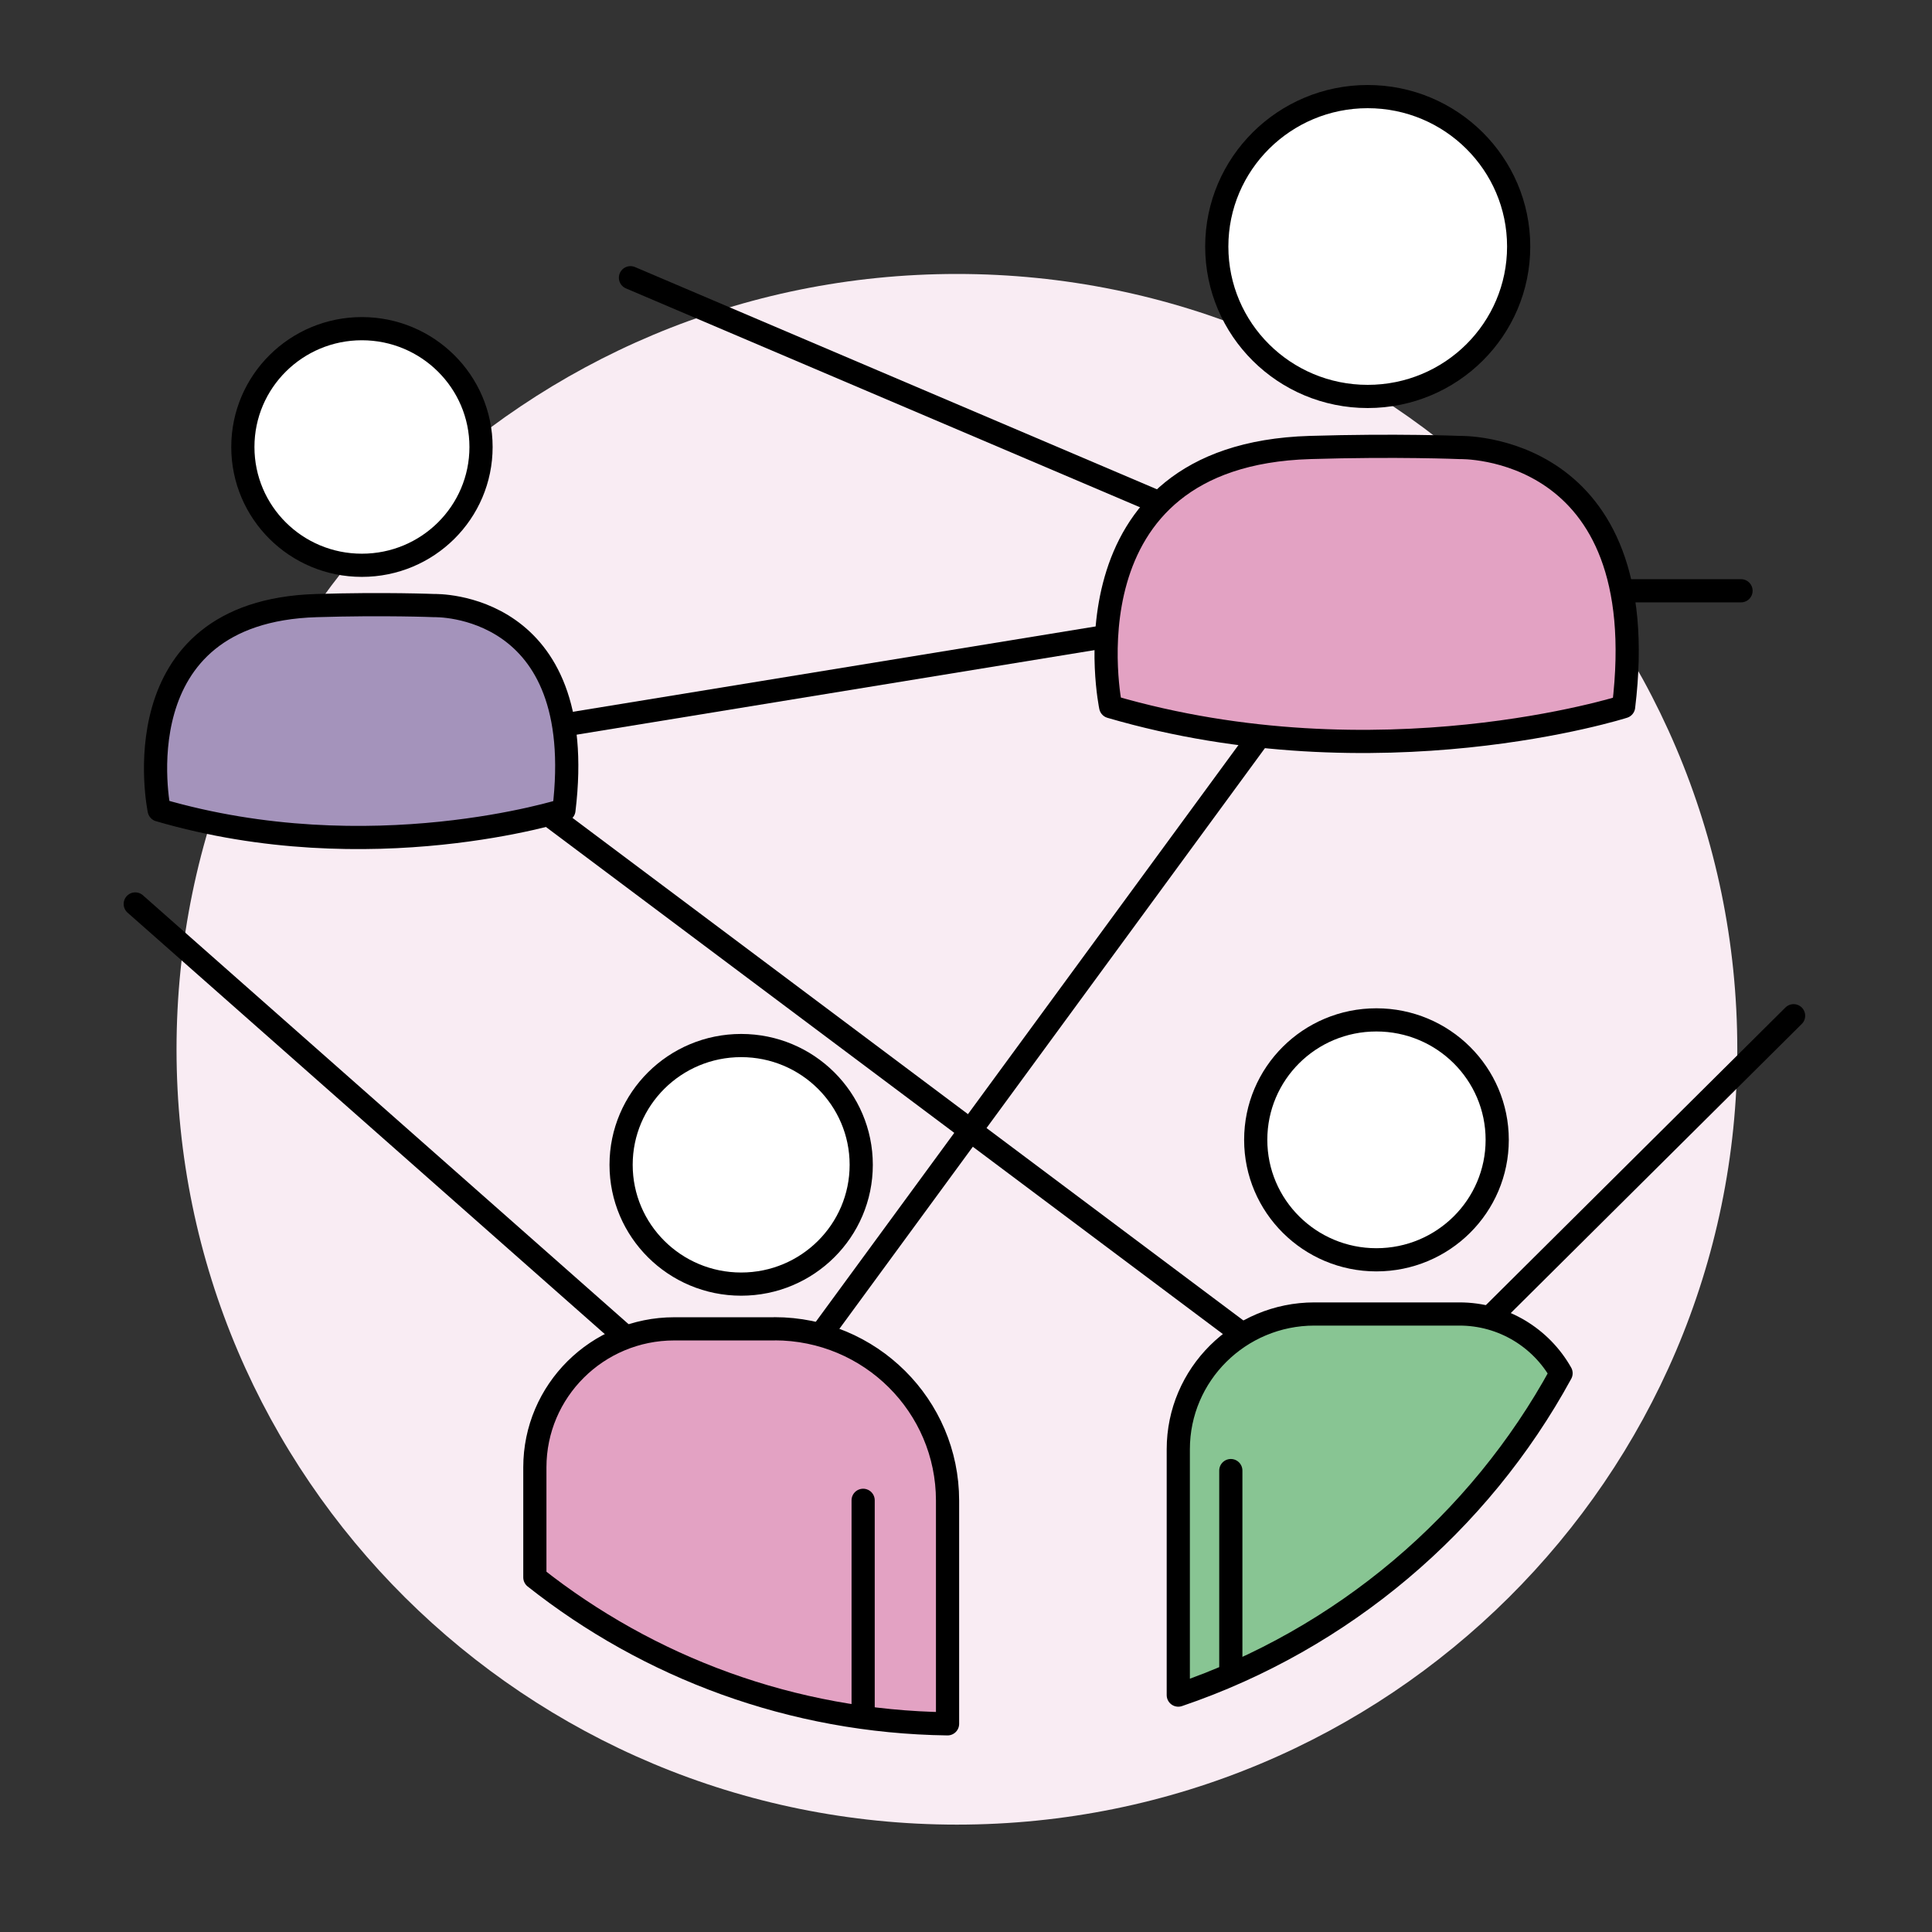
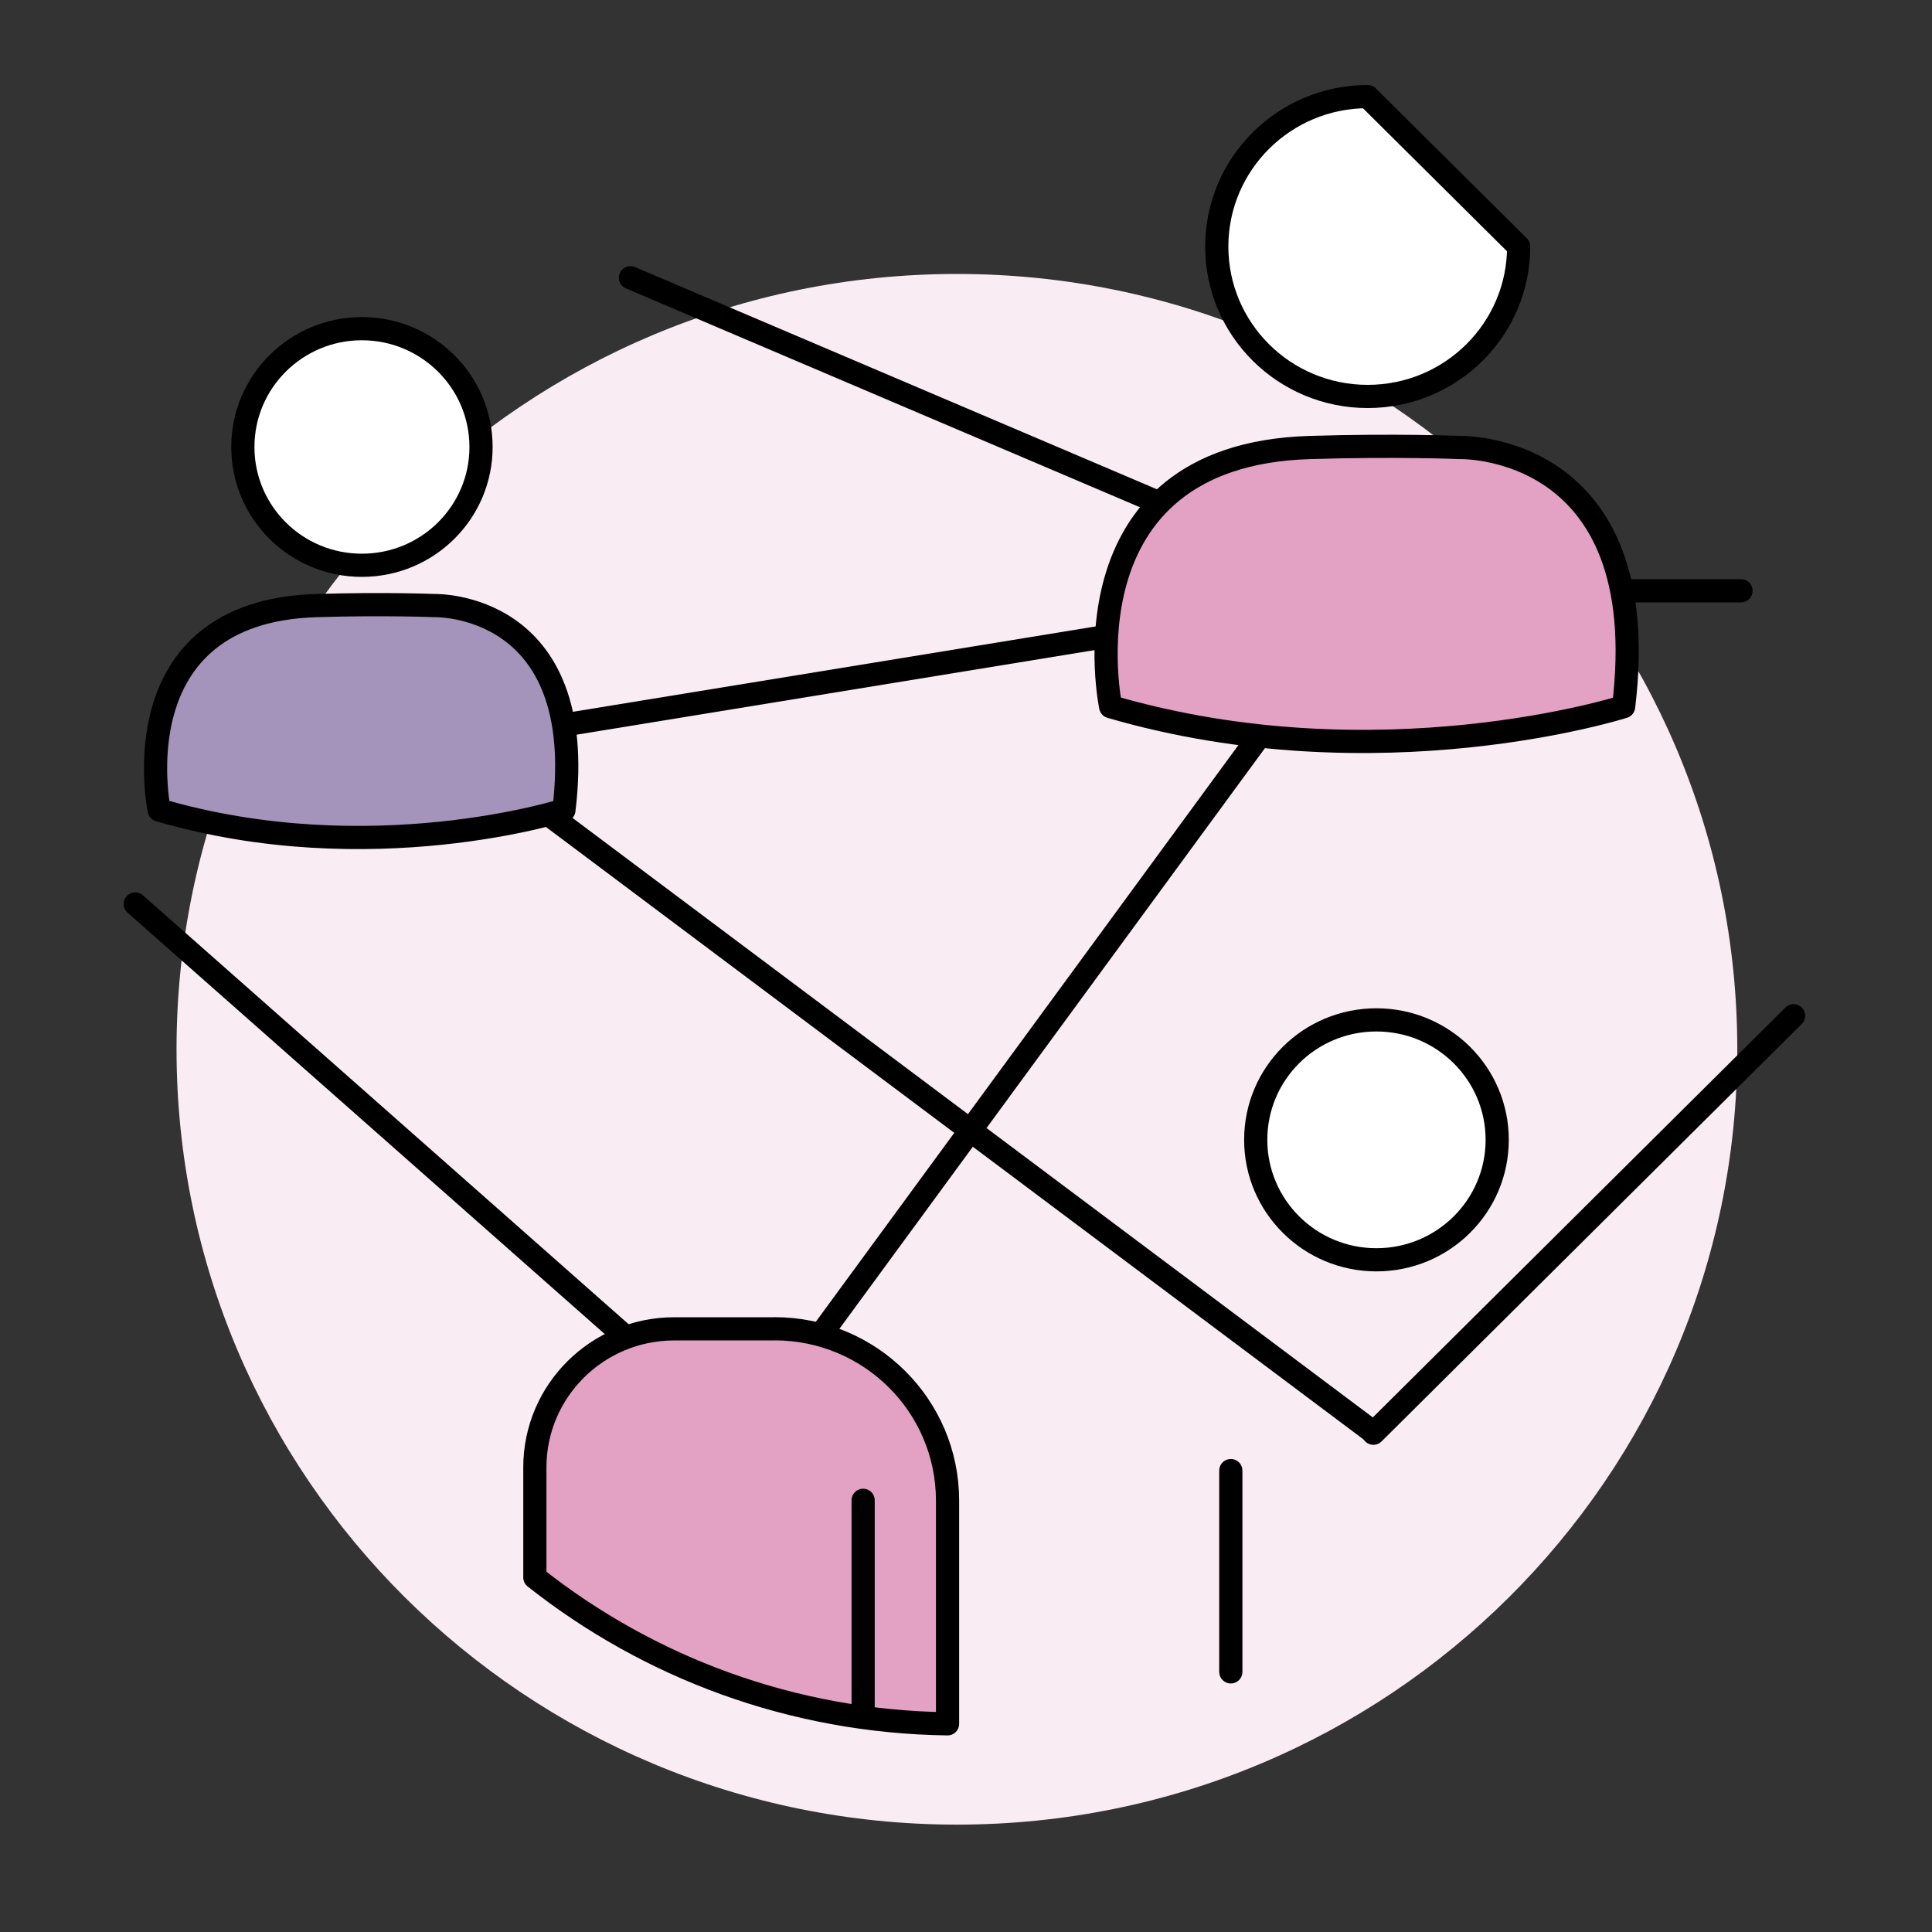
<svg xmlns="http://www.w3.org/2000/svg" width="100" height="100" viewBox="0 0 100 100" fill="none">
  <rect x="0" y="0" width="100" height="100" fill="#333333" stroke="none" />
  <path d="M49.53 94.442C71.838 94.442 89.922 76.475 89.922 54.311C89.922 32.147 71.838 14.18 49.53 14.18C27.221 14.18 9.137 32.147 9.137 54.311C9.137 76.475 27.221 94.442 49.53 94.442Z" fill="#F9ECF3" />
  <path d="M18.746 39.231L70.736 30.742" stroke="black" stroke-width="1.2" stroke-linecap="round" stroke-linejoin="round" />
  <path d="M38.461 74.568L70.698 30.578" stroke="black" stroke-width="1.2" stroke-linecap="round" stroke-linejoin="round" />
  <path d="M71.086 74.183L92.836 52.574" stroke="black" stroke-width="1.2" stroke-linecap="round" stroke-linejoin="round" />
  <path d="M70.695 30.578H90.115" stroke="black" stroke-width="1.2" stroke-linecap="round" stroke-linejoin="round" />
  <path d="M38.46 74.572L7 46.789" stroke="black" stroke-width="1.2" stroke-linecap="round" stroke-linejoin="round" />
  <path d="M21.953 37.332L70.891 73.99" stroke="black" stroke-width="1.2" stroke-linecap="round" stroke-linejoin="round" />
  <path d="M8.239 41.929C8.239 41.929 6.083 31.654 16.379 31.345C19.91 31.237 22.485 31.345 22.485 31.345C22.485 31.345 30.505 31.106 29.189 41.929C29.189 41.929 19.176 45.124 8.242 41.929" fill="#A493BB" />
  <path d="M8.239 41.929C8.239 41.929 6.083 31.654 16.379 31.345C19.91 31.237 22.485 31.345 22.485 31.345C22.485 31.345 30.505 31.106 29.189 41.929C29.189 41.929 19.176 45.124 8.242 41.929" stroke="black" stroke-width="1.2" stroke-linecap="round" stroke-linejoin="round" />
  <path d="M24.898 23.136C24.898 26.52 22.14 29.259 18.73 29.259C15.32 29.259 12.57 26.52 12.57 23.136C12.57 19.751 15.332 17.012 18.73 17.012C22.129 17.012 24.898 19.751 24.898 23.136Z" fill="white" stroke="black" stroke-width="1.2" stroke-linecap="round" stroke-linejoin="round" />
  <path d="M71.241 65.207C74.698 65.207 77.495 62.428 77.495 58.998C77.495 55.567 74.698 52.789 71.241 52.789C67.785 52.789 64.996 55.567 64.996 58.998C64.996 62.428 67.796 65.207 71.241 65.207Z" fill="white" stroke="black" stroke-width="1.2" stroke-linecap="round" stroke-linejoin="round" />
-   <path d="M75.537 68.012H68.038C64.146 68.012 60.988 71.149 60.988 75.015V87.738C69.502 84.847 76.571 78.835 80.8 71.079C79.767 69.25 77.798 68.012 75.537 68.012Z" fill="#88C593" stroke="black" stroke-width="1.2" stroke-linecap="round" stroke-linejoin="round" />
  <path d="M63.707 86.536V76.117" stroke="black" stroke-width="1.2" stroke-linecap="round" stroke-linejoin="round" />
-   <path d="M38.363 66.465C41.795 66.465 44.577 63.701 44.577 60.291C44.577 56.881 41.795 54.117 38.363 54.117C34.931 54.117 32.148 56.881 32.148 60.291C32.148 63.701 34.931 66.465 38.363 66.465Z" fill="white" stroke="black" stroke-width="1.2" stroke-linecap="round" stroke-linejoin="round" />
  <path d="M40.093 68.781H34.9C30.915 68.781 27.684 71.992 27.684 75.951V81.646C33.568 86.3 40.982 89.117 49.045 89.225V77.672C49.045 72.76 45.037 68.777 40.093 68.777V68.781Z" fill="#E3A2C3" stroke="black" stroke-width="1.2" stroke-linecap="round" stroke-linejoin="round" />
  <path d="M44.676 88.847V77.656" stroke="black" stroke-width="1.2" stroke-linecap="round" stroke-linejoin="round" />
  <path d="M32.633 14.375L70.695 30.582" stroke="black" stroke-width="1.2" stroke-linecap="round" stroke-linejoin="round" />
  <path d="M57.488 36.578C57.488 36.578 54.757 23.555 67.803 23.162C72.278 23.026 75.54 23.162 75.54 23.162C75.54 23.162 85.708 22.861 84.038 36.578C84.038 36.578 71.35 40.626 57.488 36.578Z" fill="#E3A2C3" stroke="black" stroke-width="1.2" stroke-linecap="round" stroke-linejoin="round" />
-   <path d="M78.606 12.76C78.606 17.047 75.11 20.52 70.791 20.52C66.472 20.52 62.98 17.047 62.98 12.76C62.98 8.473 66.48 5 70.791 5C75.102 5 78.606 8.473 78.606 12.76Z" fill="white" stroke="black" stroke-width="1.2" stroke-linecap="round" stroke-linejoin="round" />
+   <path d="M78.606 12.76C78.606 17.047 75.11 20.52 70.791 20.52C66.472 20.52 62.98 17.047 62.98 12.76C62.98 8.473 66.48 5 70.791 5Z" fill="white" stroke="black" stroke-width="1.2" stroke-linecap="round" stroke-linejoin="round" />
</svg>